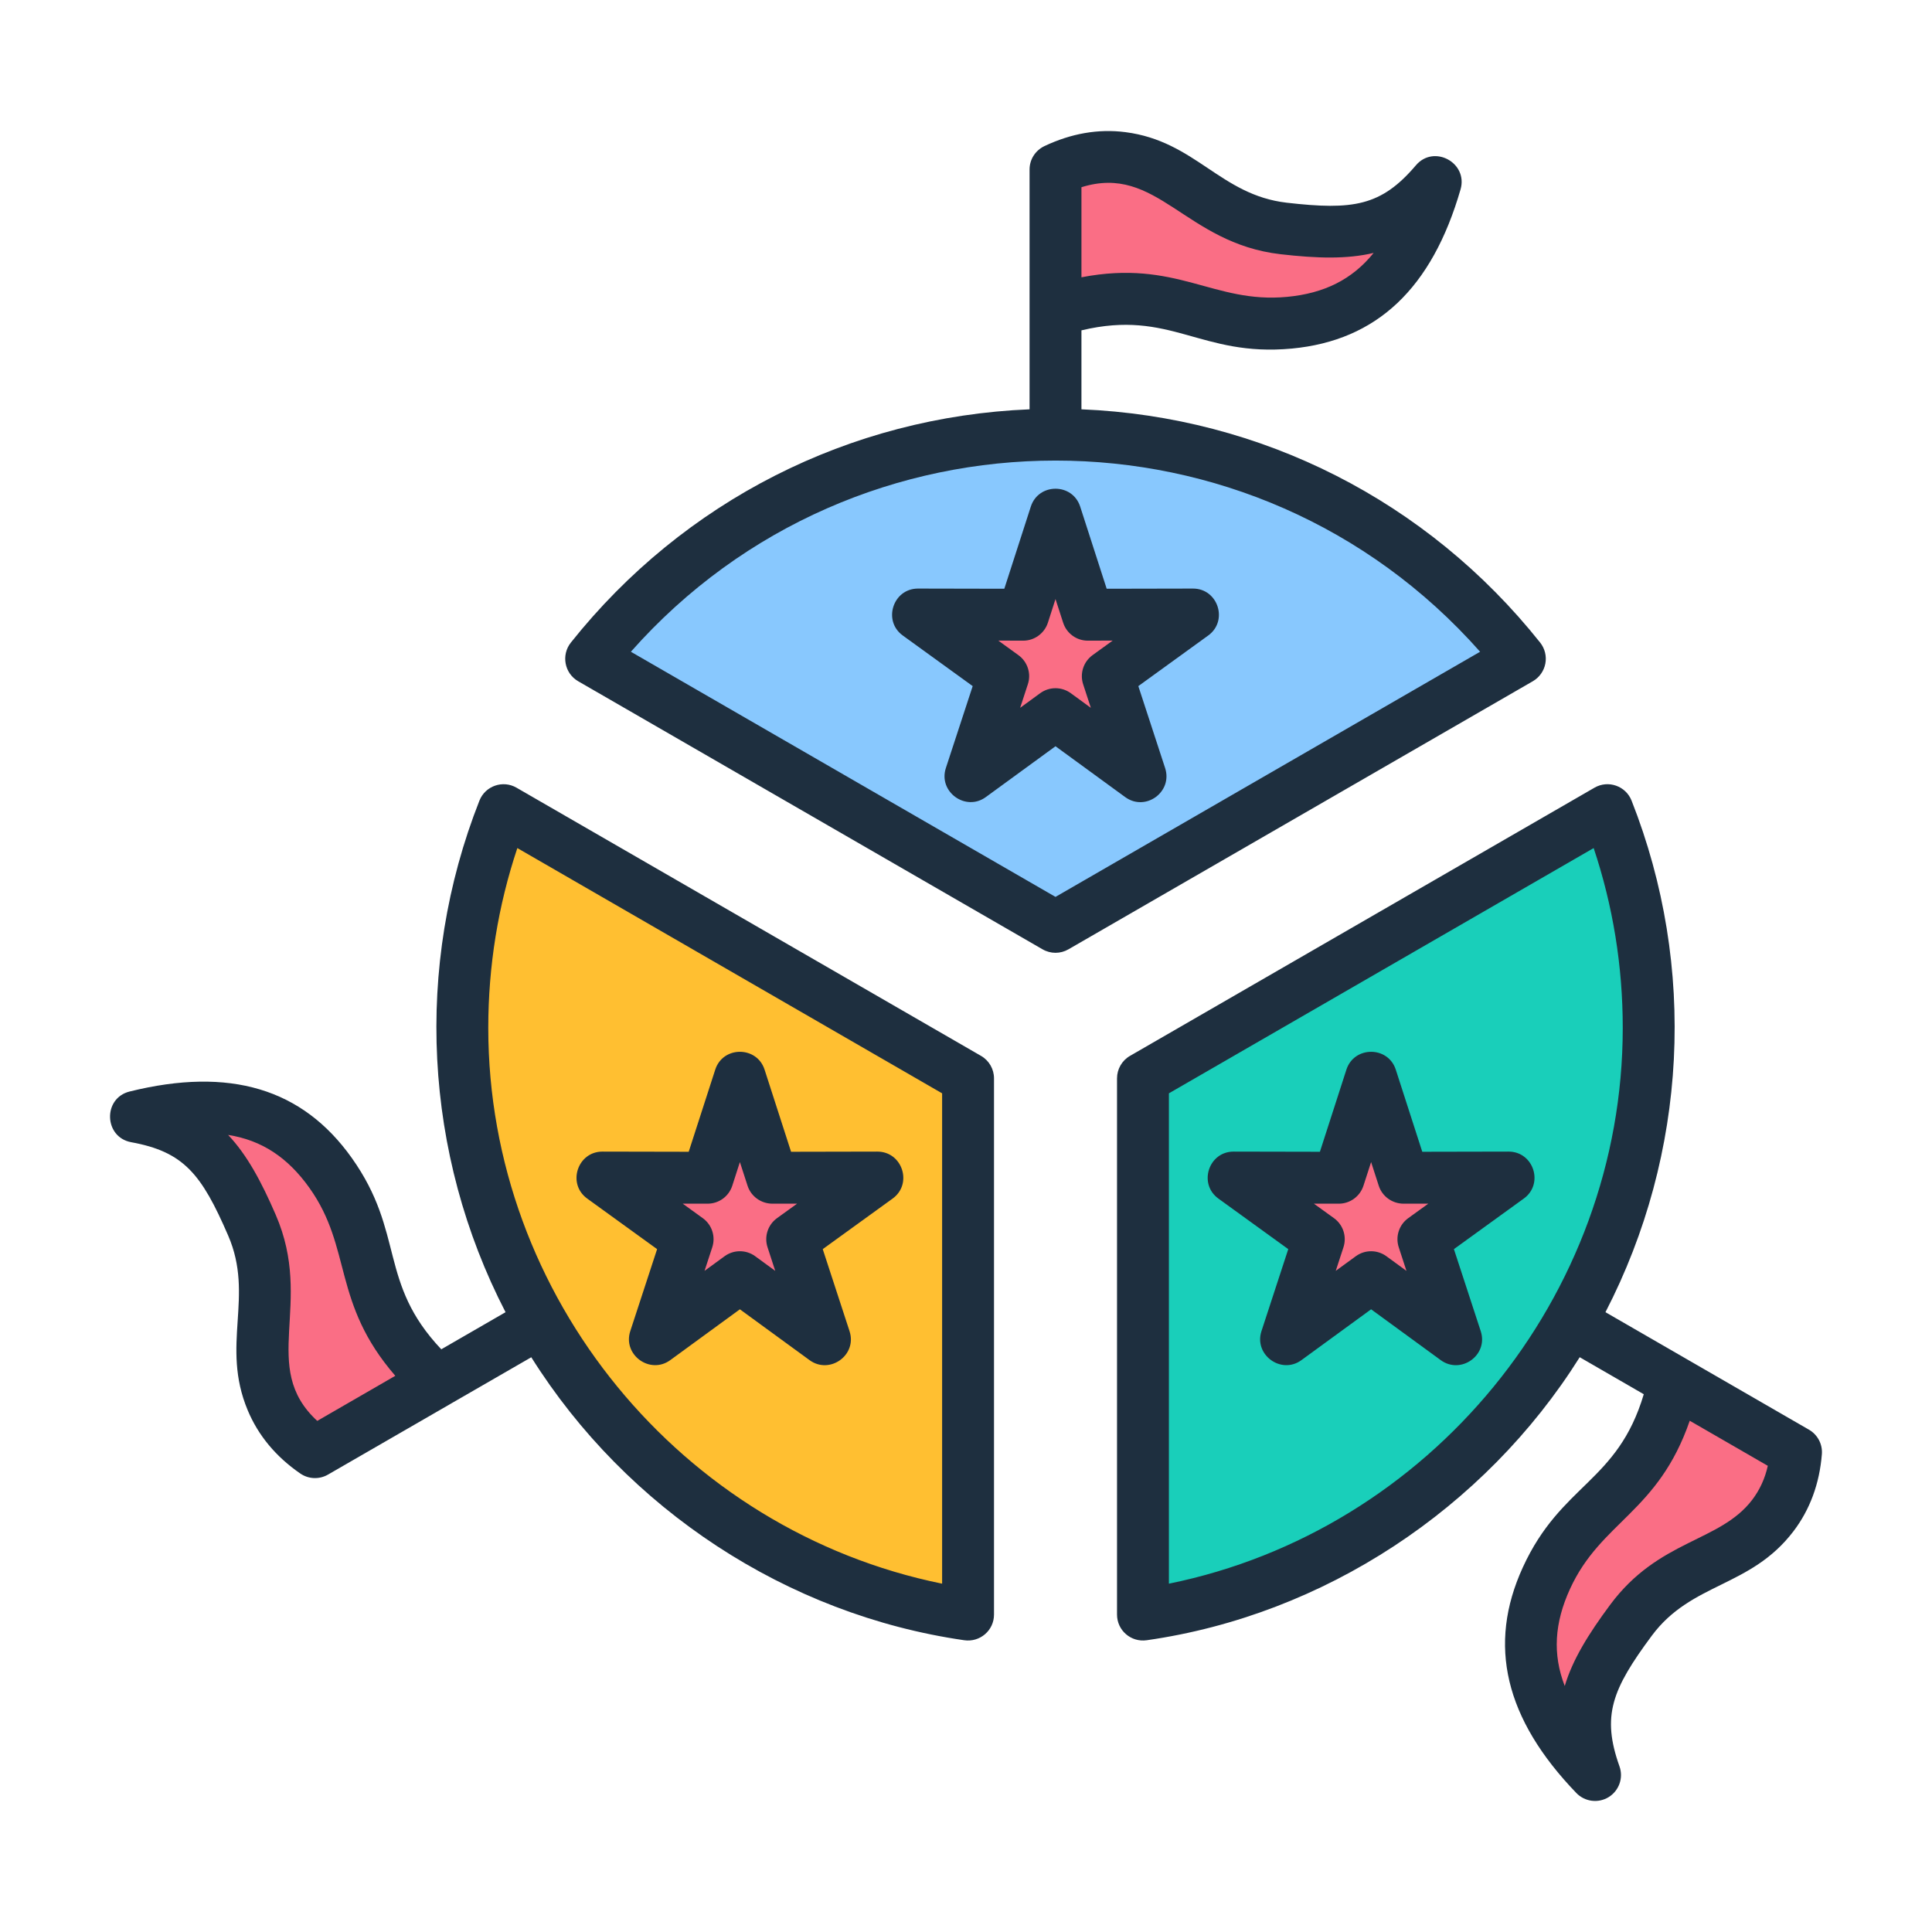
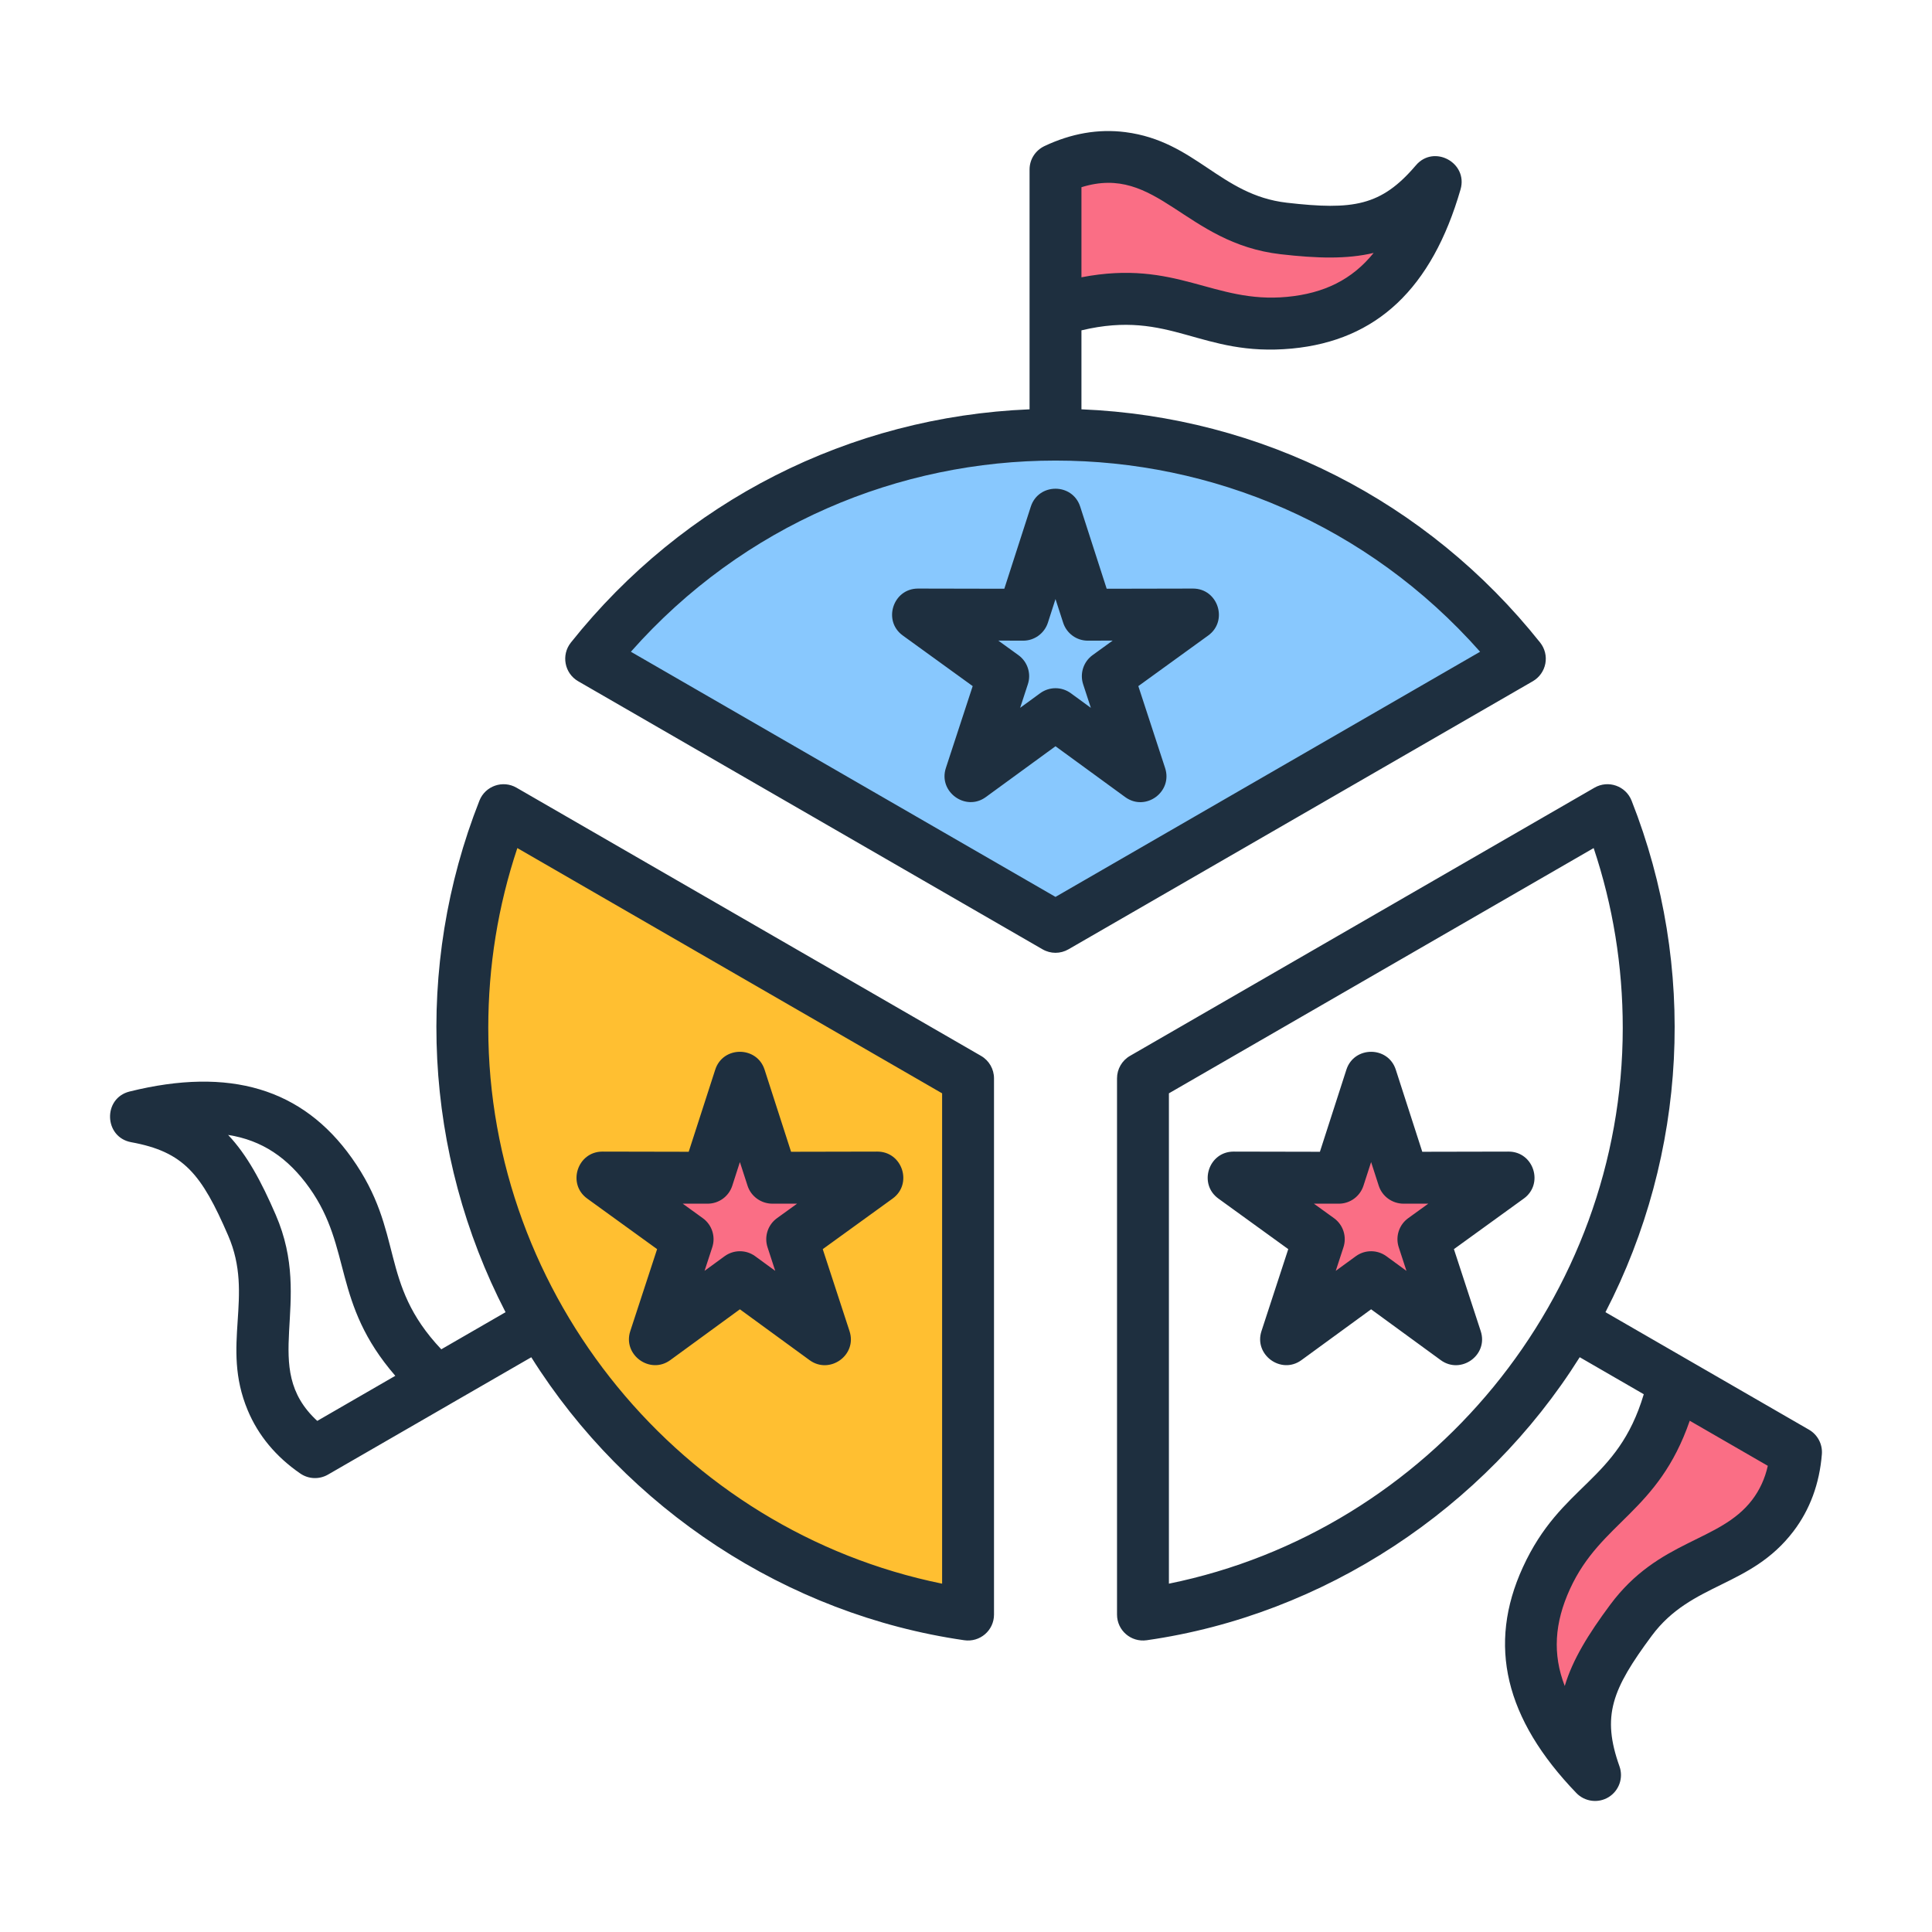
<svg xmlns="http://www.w3.org/2000/svg" id="Layer_1" viewBox="0 0 500 500">
  <g clip-rule="evenodd" fill-rule="evenodd">
    <path d="m130.319 209.661c-6.885 17.442-10.668 36.448-10.668 56.337 0 77.092 56.829 140.904 130.879 151.847v-138.78z" fill="#ffbf31" />
    <path d="m393.337 170.482c-61.502-77.275-178.845-77.276-240.347 0l120.173 69.382z" fill="#88c8fe" />
-     <path d="m295.796 417.846c74.05-10.943 130.879-74.755 130.879-151.847 0-19.889-3.781-38.896-10.667-56.337l-120.211 69.404v138.78z" fill="#19cfba" />
    <g fill="#fa6e85">
      <path d="m191.488 278.887 8.362 25.907 27.223-.052-22.054 15.959 8.462 25.874-21.993-16.044-21.993 16.044 8.462-25.874-22.055-15.959 27.223.052z" />
      <path d="m354.839 278.887 8.362 25.907 27.223-.052-22.054 15.959 8.462 25.874-21.993-16.044-21.993 16.044 8.462-25.874-22.055-15.959 27.223.052z" />
-       <path d="m273.163 133.174 8.363 25.906 27.223-.052-22.055 15.959 8.462 25.875-21.993-16.044-21.993 16.044 8.462-25.875-22.055-15.959 27.224.052z" />
-       <path d="m273.163 80.393v-36.513c5.963-2.84 11.714-3.716 17.237-3.006 16.084 2.069 22.585 16.027 41.8 18.245 17.998 2.077 28.178 1.133 39.334-11.981-5.6 19.389-15.64 34.273-37.815 36.372-16.764 1.587-24.421-5.105-39.555-6.085-6.378-.414-13.365.545-21.001 2.968z" />
-       <path d="m113.145 357.553-31.621 18.256c-5.441-3.745-9.075-8.286-11.222-13.425-6.25-14.964 2.588-27.573-5.099-45.322-7.2-16.626-13.108-24.969-30.043-28.074 19.591-4.845 37.501-3.592 50.406 14.564 9.756 13.725 7.789 23.702 14.507 37.299 2.832 5.729 7.156 11.3 13.072 16.702z" />
+       <path d="m273.163 80.393v-36.513c5.963-2.84 11.714-3.716 17.237-3.006 16.084 2.069 22.585 16.027 41.8 18.245 17.998 2.077 28.178 1.133 39.334-11.981-5.6 19.389-15.64 34.273-37.815 36.372-16.764 1.587-24.421-5.105-39.555-6.085-6.378-.414-13.365.545-21.001 2.968" />
      <path d="m433.182 357.552 31.621 18.256c-.522 6.584-2.638 12.003-6.015 16.431-9.834 12.895-25.172 11.546-36.7 27.077-10.798 14.548-15.07 23.837-9.291 40.055-13.991-14.544-21.861-30.681-12.591-50.935 7.008-15.311 16.631-18.597 25.048-31.213 3.545-5.316 6.208-11.846 7.928-19.671z" />
    </g>
    <path d="m453.451 388.18c-8.399 10.981-24.159 10.163-36.753 27.149-5.645 7.607-9.717 14.202-11.742 21.007-3.19-8.252-2.658-16.329 1.352-25.102 8.016-17.525 22.783-19.779 30.995-43.546l20.203 11.663c-.746 3.331-2.087 6.238-4.055 8.829zm-170.695-218.63c-2.364 1.714-3.343 4.757-2.443 7.528l1.997 6.108-5.192-3.789c-2.361-1.718-5.549-1.717-7.913 0l-5.192 3.789 1.997-6.108c.916-2.771-.079-5.814-2.444-7.528l-5.209-3.767 6.448.023c2.907 0 5.492-1.884 6.391-4.655l1.968-6.114 1.979 6.114c.898 2.78 3.48 4.66 6.397 4.655l6.425-.023zm25.995-17.229-22.342.045-6.855-21.25c-2.001-6.186-10.791-6.175-12.783 0l-6.855 21.25-22.342-.045c-6.471 0-9.182 8.358-3.931 12.149l18.088 13.094-6.945 21.21c-2.007 6.144 5.122 11.321 10.339 7.511l18.037-13.156 18.037 13.156c5.265 3.835 12.348-1.338 10.334-7.511l-6.934-21.21 18.083-13.094c5.247-3.788 2.544-12.149-3.931-12.149zm55.685 162.946c-2.364 1.708-3.348 4.751-2.444 7.523l1.997 6.108-5.193-3.789c-2.361-1.72-5.554-1.719-7.913 0l-5.192 3.789 1.996-6.108c.905-2.771-.079-5.814-2.443-7.523l-5.209-3.761 6.442.006c2.907 0 5.487-1.878 6.386-4.655l1.98-6.114 1.974 6.114c.894 2.783 3.501 4.638 6.403 4.655l6.425-.006zm25.989-17.234-22.342.045-6.855-21.25c-1.989-6.168-10.79-6.158-12.783 0l-6.855 21.25-22.342-.045c-6.477 0-9.173 8.36-3.931 12.155l18.083 13.088-6.934 21.222c-2.006 6.135 5.114 11.309 10.333 7.511l18.043-13.162 18.031 13.162c5.209 3.795 12.369-1.306 10.339-7.511l-6.94-21.222 18.083-13.088c5.252-3.797 2.554-12.155-3.93-12.155zm-207.306 13.479c2.918 0 5.502-1.875 6.397-4.655l1.968-6.114 1.98 6.114c.894 2.783 3.512 4.638 6.403 4.655l6.425-.006-5.209 3.761c-2.364 1.708-3.348 4.751-2.444 7.523l1.991 6.108-5.187-3.789c-2.352-1.719-5.552-1.72-7.913 0l-5.192 3.789 1.997-6.108c.911-2.771-.079-5.814-2.444-7.523l-5.203-3.761zm-31.149-1.324 18.088 13.088-6.945 21.222c-2.009 6.139 5.119 11.306 10.339 7.511l18.031-13.162 18.037 13.162c5.202 3.789 12.374-1.29 10.339-7.511l-6.934-21.222 18.088-13.088c5.249-3.804 2.527-12.162-3.959-12.155l-22.325.045-6.855-21.25c-1.986-6.159-10.786-6.17-12.772 0l-6.866 21.25-22.33-.045c-6.474 0-9.19 8.359-3.936 12.155zm121.193-78.071 109.886-63.444c-58.364-65.973-161.41-65.965-219.778 0zm6.714-183.664c19.63-6.134 26.693 14.48 51.555 17.342 9.418 1.08 17.166 1.306 24.067-.34-5.554 6.889-12.817 10.469-22.409 11.375-19.091 1.808-28.585-9.809-53.212-5.068v-23.309zm120.056 123.286c.368-1.917-.125-3.903-1.34-5.436-29.219-36.708-72.183-58.455-118.716-60.373v-20.435c23.175-5.535 30.728 6.946 54.474 4.712 21.957-2.087 36.227-15.56 43.637-41.188 1.99-6.907-6.901-11.726-11.567-6.222-8.959 10.526-16.21 11.646-33.45 9.661-17.179-2.008-23.546-15.912-41.708-18.258-7.013-.905-14.072.34-20.984 3.62-2.342 1.131-3.829 3.45-3.829 6.052v62.059c-46.527 1.917-89.502 23.676-118.716 60.373-2.545 3.21-1.652 7.95 1.895 10l120.18 69.377c2.086 1.207 4.624 1.205 6.708 0l120.175-69.377c1.691-.979 2.873-2.642 3.241-4.565zm-156.113 238.115v-126.9l-109.932-63.473c-4.994 14.949-7.522 30.56-7.522 46.527-.001 69.61 49.965 130.119 117.454 143.846zm-161.714-42.126c-15.132-13.94-.719-30.182-10.741-53.32-3.767-8.705-7.449-15.532-12.33-20.69 8.744 1.369 15.475 5.871 21.063 13.733 11.132 15.664 5.784 29.657 22.206 48.608zm171.782-94.468c2.081 1.199 3.36 3.416 3.36 5.814v138.778c0 4.111-3.639 7.225-7.698 6.64-45.913-6.609-87.379-33.942-112.053-73.235l-20.99 12.11v.006l-31.623 18.252c-2.251 1.294-5.017 1.196-7.166-.277-6.307-4.338-10.888-9.853-13.609-16.369-7.076-16.943 1.809-29.364-5.068-45.237-6.895-15.927-11.487-21.657-25.09-24.14-7.054-1.298-7.391-11.394-.401-13.122 25.905-6.414 44.711-.781 57.488 17.194 13.836 19.466 6.774 32.204 23.167 49.525l16.629-9.604c-21.183-40.979-23.72-89.413-6.759-132.392 1.505-3.813 6.062-5.396 9.598-3.348zm48.625 136.594c67.477-13.727 117.454-74.236 117.454-143.845 0-15.979-2.534-31.589-7.528-46.527l-109.926 63.473zm165.644-39.853-52.664-30.407c21.203-41.018 23.734-89.384 6.759-132.392-1.505-3.812-6.053-5.398-9.598-3.348l-120.209 69.406c-2.082 1.199-3.36 3.416-3.36 5.814v138.778c0 4.074 3.597 7.225 7.692 6.64 45.855-6.543 87.42-34.005 112.052-73.246l16.578 9.581c-6.83 22.908-21.365 23.09-31.312 44.824-9.174 20.051-4.643 39.151 13.858 58.376 2.205 2.291 5.718 2.71 8.377 1.058 2.686-1.669 3.852-4.978 2.788-7.958-4.638-13.032-1.98-19.87 8.359-33.801 10.304-13.88 25.526-12.431 36.651-27.013 4.276-5.611 6.759-12.336 7.37-19.972.205-2.573-1.096-5.044-3.341-6.34z" fill="#1e2f3f" />
  </g>
</svg>